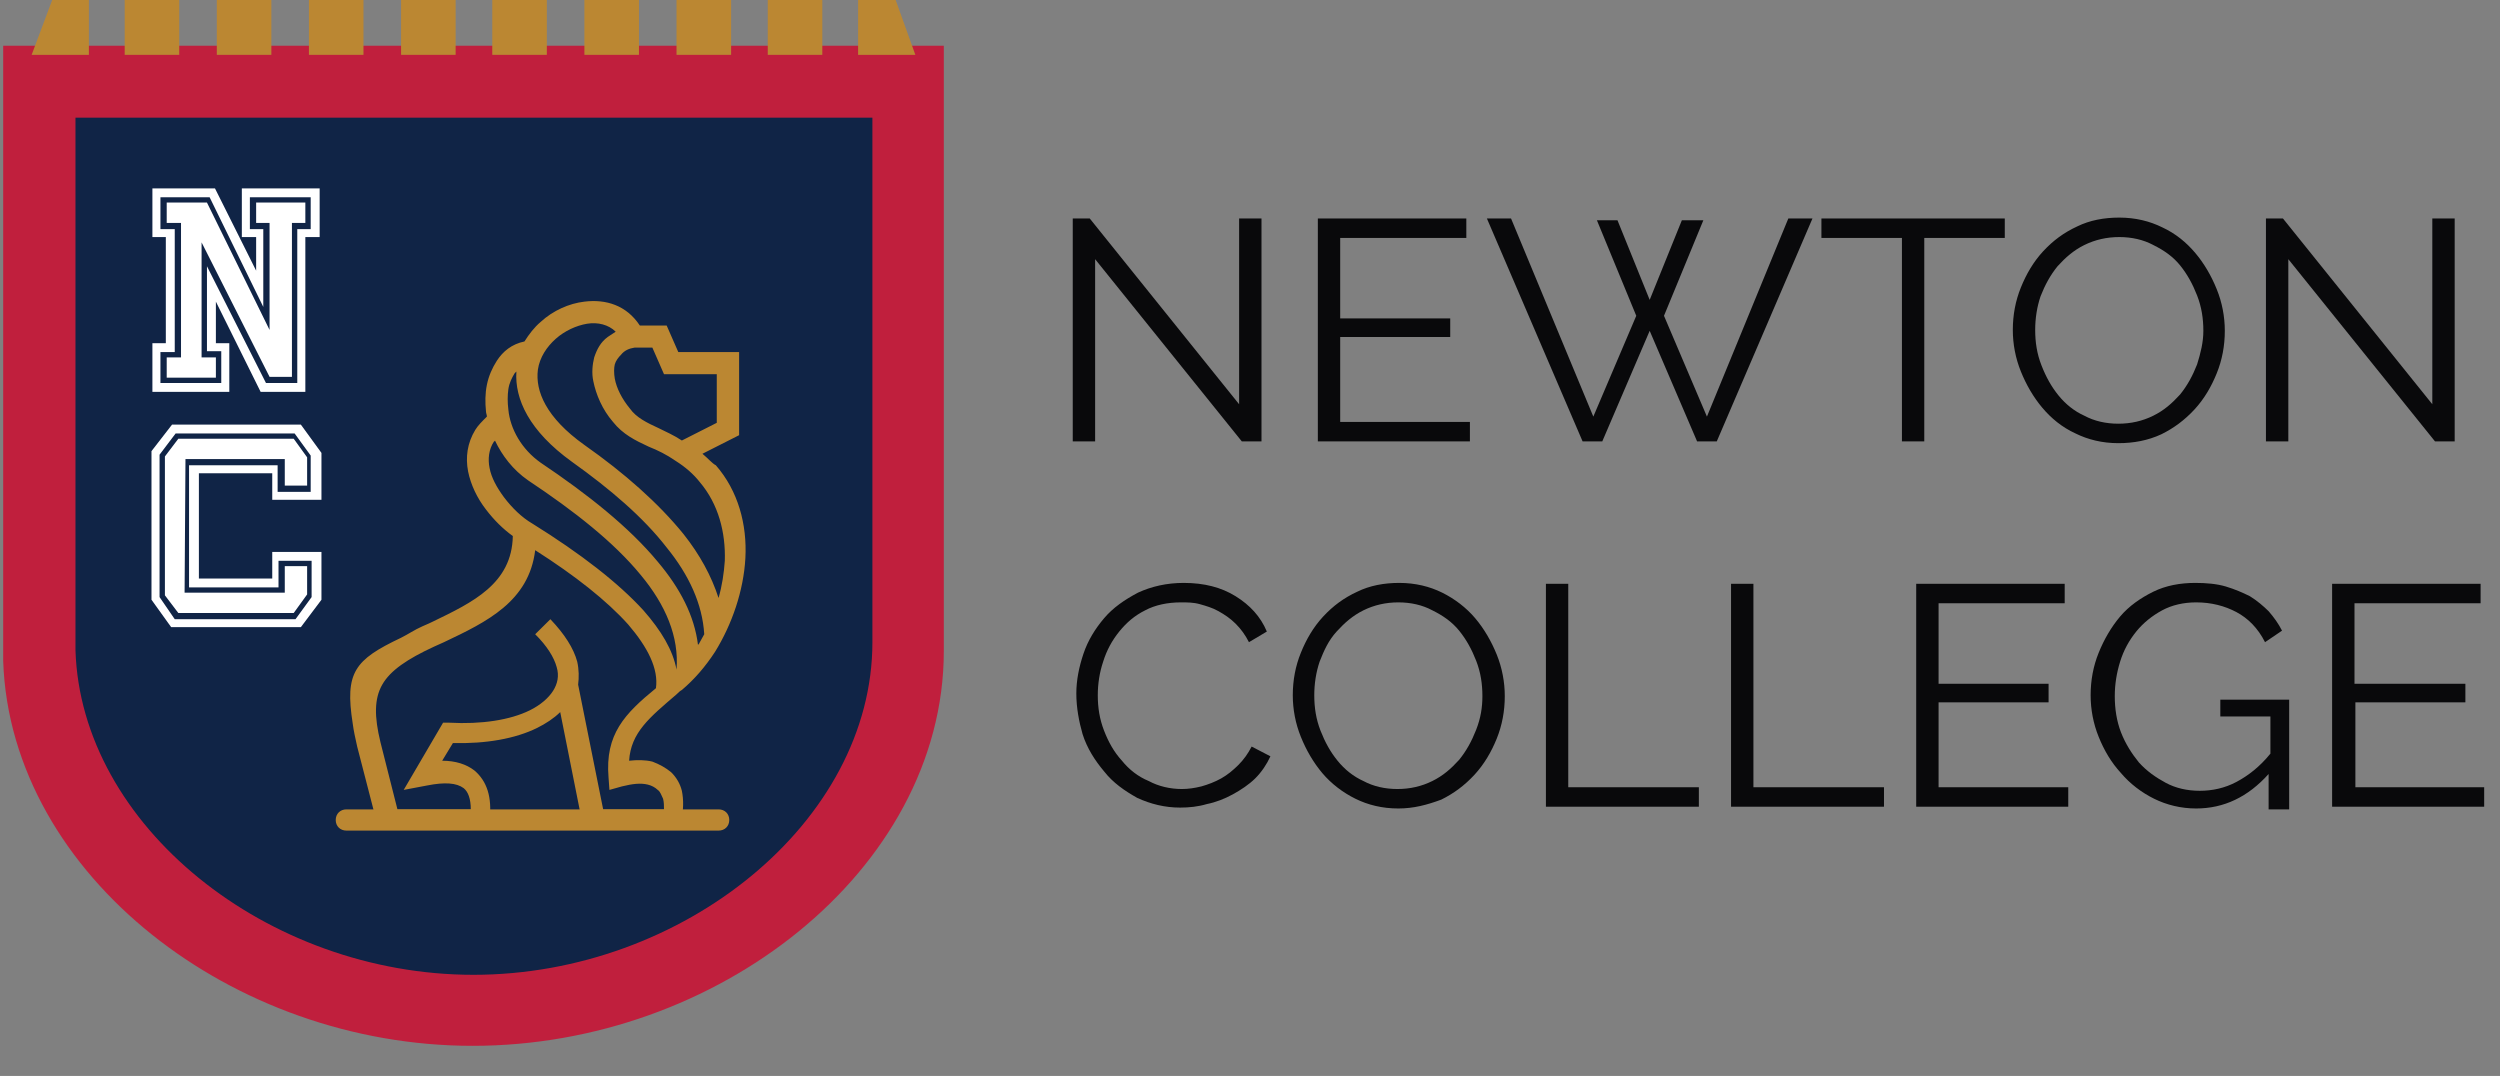
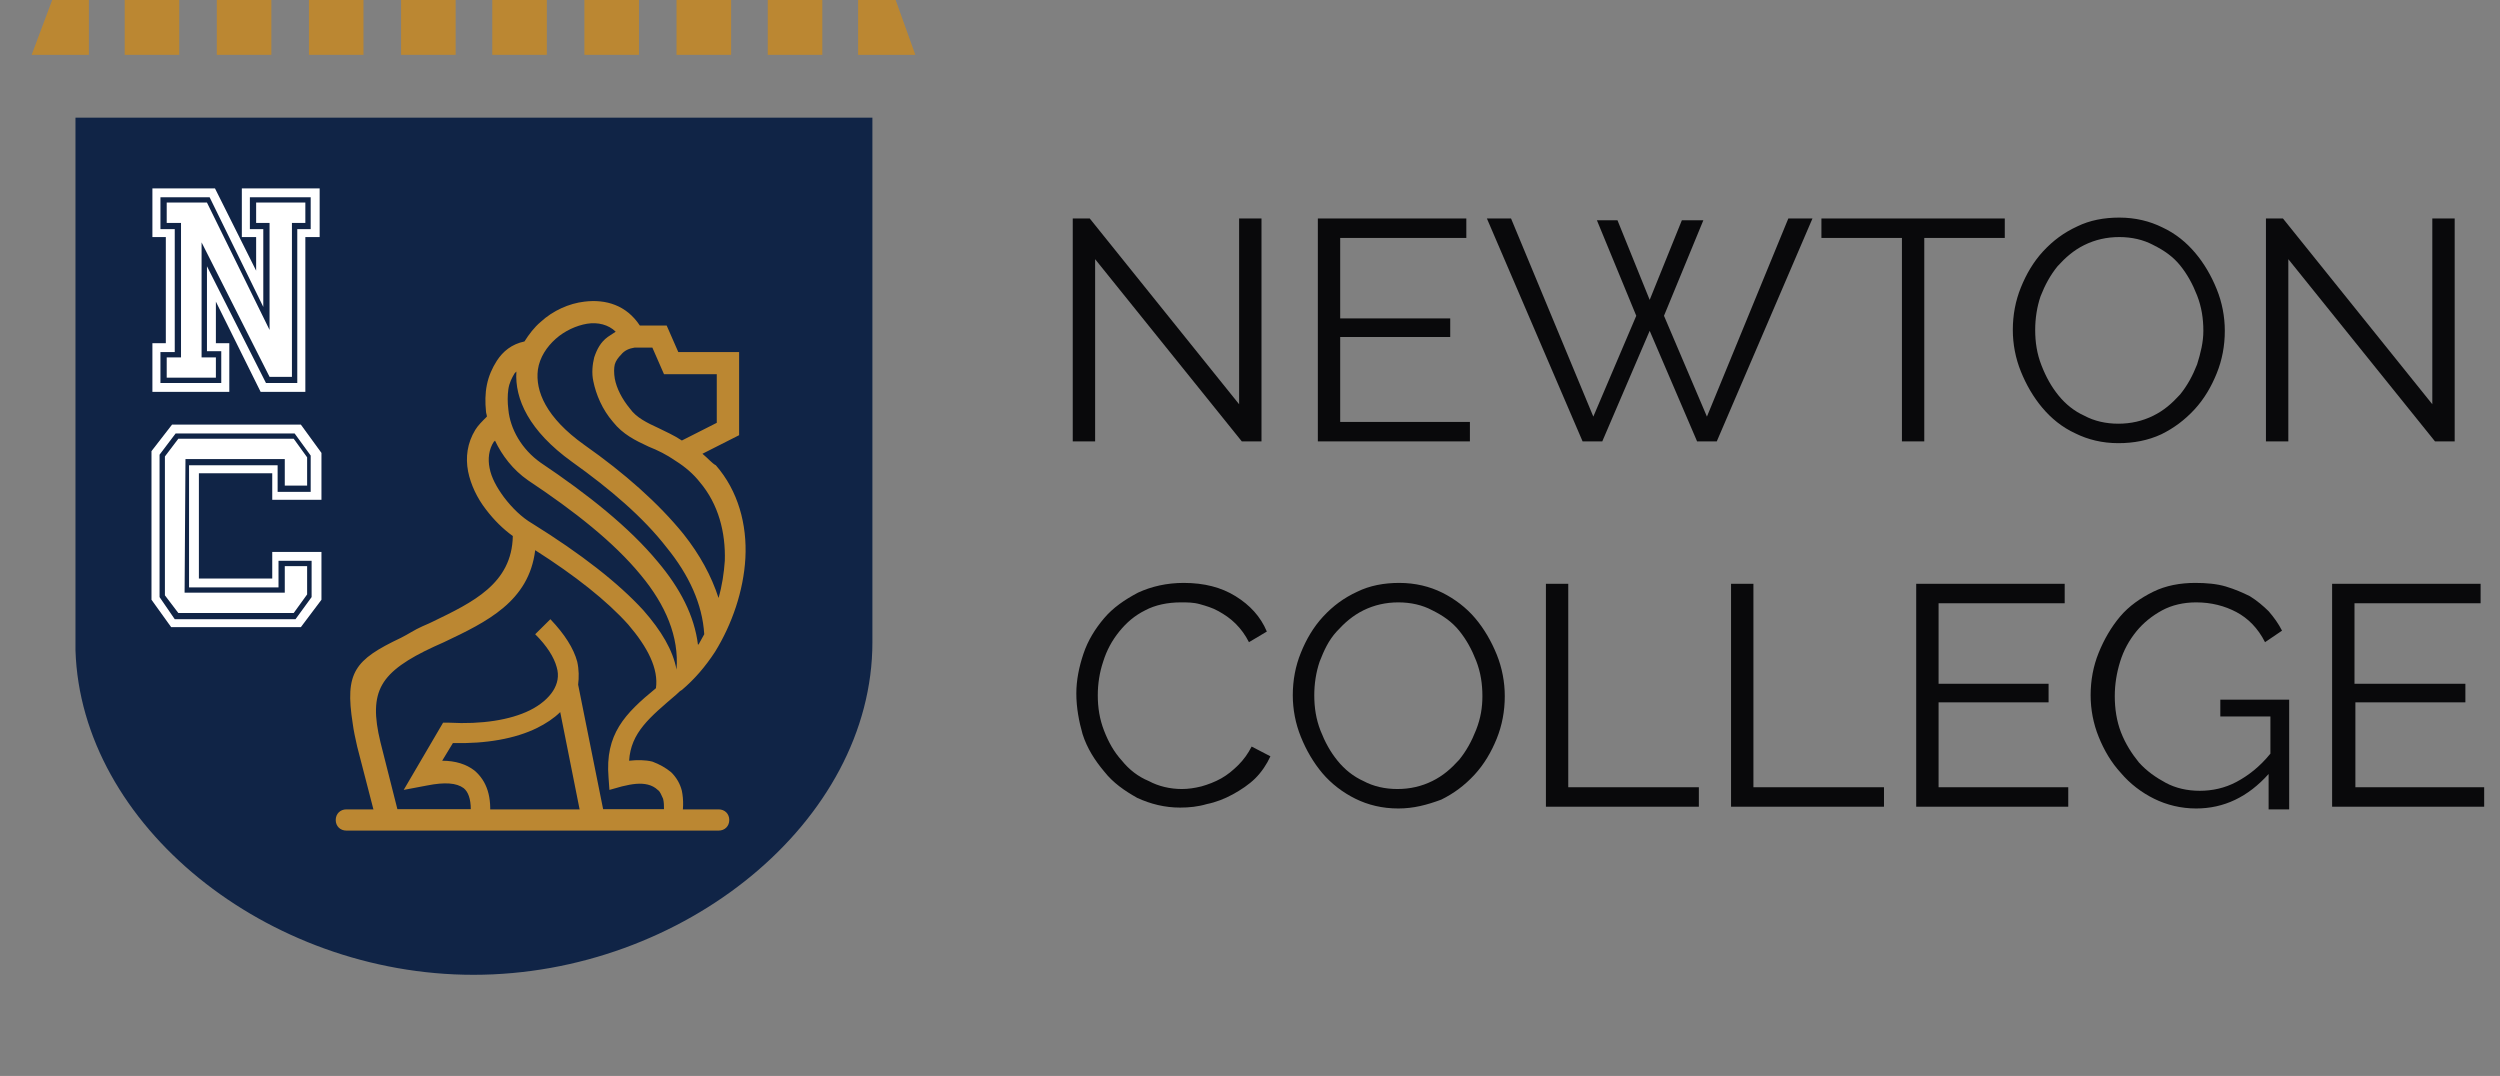
<svg xmlns="http://www.w3.org/2000/svg" fill="none" height="100%" overflow="visible" preserveAspectRatio="none" style="display: block;" viewBox="0 0 79 34" width="100%">
  <rect x="0" y="0" width="79" height="34" fill="#808080" stroke="none" />
  <g id="Group">
    <g id="Group_2">
      <g id="Group_3">
        <path d="M34.606 8.19V13.948H33.899V6.904H34.436L39.156 12.774V6.904H39.863V13.948H39.241L34.606 8.19Z" fill="#09090B" id="Vector" />
        <path d="M46.449 13.333V13.948H41.644V6.904H46.336V7.519H42.35V10.062H45.827V10.649H42.35V13.333H46.449Z" fill="#09090B" id="Vector_2" />
        <path d="M50.462 6.96H51.112L52.13 9.476L53.147 6.96H53.826L52.582 9.979L53.939 13.165L56.511 6.904H57.274L54.25 13.948H53.628L52.13 10.454L50.632 13.948H50.01L46.986 6.904H47.749L50.349 13.165L51.706 9.979L50.462 6.96Z" fill="#09090B" id="Vector_3" />
        <path d="M63.351 7.519H60.807V13.948H60.101V7.519H57.557V6.904H63.351V7.519Z" fill="#09090B" id="Vector_4" />
        <path d="M66.94 14.004C66.432 14.004 65.98 13.892 65.584 13.696C65.16 13.501 64.821 13.221 64.538 12.886C64.255 12.55 64.029 12.159 63.86 11.74C63.69 11.32 63.605 10.873 63.605 10.426C63.605 9.951 63.69 9.503 63.86 9.084C64.029 8.665 64.255 8.274 64.566 7.938C64.877 7.603 65.216 7.351 65.64 7.155C66.036 6.96 66.488 6.876 66.969 6.876C67.478 6.876 67.93 6.988 68.325 7.183C68.749 7.379 69.088 7.659 69.371 7.994C69.654 8.329 69.88 8.721 70.049 9.14C70.219 9.559 70.304 10.007 70.304 10.454C70.304 10.929 70.219 11.376 70.049 11.796C69.88 12.215 69.654 12.606 69.343 12.942C69.032 13.277 68.693 13.529 68.297 13.724C67.873 13.92 67.421 14.004 66.94 14.004ZM64.312 10.426C64.312 10.817 64.368 11.181 64.51 11.544C64.651 11.907 64.821 12.215 65.047 12.494C65.273 12.774 65.555 12.998 65.866 13.137C66.177 13.305 66.545 13.389 66.94 13.389C67.336 13.389 67.704 13.305 68.043 13.137C68.382 12.97 68.636 12.746 68.891 12.466C69.117 12.187 69.286 11.879 69.428 11.516C69.541 11.153 69.626 10.817 69.626 10.454C69.626 10.062 69.569 9.699 69.428 9.336C69.286 8.972 69.117 8.665 68.891 8.385C68.665 8.106 68.382 7.91 68.043 7.742C67.732 7.575 67.364 7.491 66.969 7.491C66.573 7.491 66.206 7.575 65.866 7.742C65.527 7.91 65.273 8.134 65.019 8.413C64.792 8.693 64.623 9 64.481 9.364C64.368 9.699 64.312 10.062 64.312 10.426Z" fill="#09090B" id="Vector_5" />
        <path d="M72.311 8.19V13.948H71.604V6.904H72.141L76.861 12.774V6.904H77.568V13.948H76.946L72.311 8.19Z" fill="#09090B" id="Vector_6" />
      </g>
    </g>
    <g id="Group_4">
      <g id="Group_5">
        <path d="M34.012 21.914C34.012 21.495 34.097 21.075 34.238 20.656C34.379 20.237 34.605 19.873 34.888 19.538C35.171 19.203 35.538 18.951 35.962 18.727C36.386 18.532 36.867 18.42 37.404 18.42C38.054 18.42 38.591 18.56 39.043 18.839C39.495 19.119 39.834 19.482 40.032 19.957L39.467 20.293C39.354 20.069 39.212 19.873 39.043 19.706C38.873 19.538 38.704 19.426 38.506 19.314C38.308 19.203 38.11 19.147 37.912 19.091C37.714 19.035 37.517 19.035 37.319 19.035C36.895 19.035 36.499 19.119 36.188 19.286C35.849 19.454 35.595 19.678 35.368 19.957C35.142 20.237 34.973 20.544 34.86 20.908C34.747 21.243 34.69 21.607 34.69 21.97C34.69 22.361 34.747 22.725 34.888 23.088C35.029 23.451 35.199 23.759 35.453 24.038C35.679 24.318 35.962 24.541 36.301 24.681C36.612 24.849 36.98 24.933 37.347 24.933C37.545 24.933 37.743 24.905 37.969 24.849C38.167 24.793 38.393 24.709 38.591 24.597C38.788 24.486 38.958 24.346 39.128 24.178C39.297 24.01 39.438 23.815 39.552 23.591L40.145 23.899C40.032 24.15 39.862 24.402 39.665 24.597C39.467 24.793 39.212 24.961 38.958 25.101C38.704 25.24 38.421 25.352 38.138 25.408C37.856 25.492 37.573 25.52 37.291 25.52C36.81 25.52 36.358 25.408 35.934 25.212C35.538 24.989 35.171 24.737 34.888 24.374C34.605 24.038 34.351 23.647 34.21 23.2C34.097 22.808 34.012 22.361 34.012 21.914Z" fill="#09090B" id="Vector_7" />
        <path d="M44.188 25.548C43.679 25.548 43.227 25.436 42.831 25.24C42.435 25.045 42.068 24.765 41.785 24.43C41.502 24.094 41.276 23.703 41.107 23.284C40.937 22.864 40.852 22.417 40.852 21.97C40.852 21.495 40.937 21.047 41.107 20.628C41.276 20.209 41.502 19.817 41.813 19.482C42.124 19.147 42.463 18.895 42.887 18.699C43.283 18.504 43.735 18.42 44.216 18.42C44.724 18.42 45.177 18.532 45.572 18.727C45.968 18.923 46.336 19.203 46.618 19.538C46.901 19.873 47.127 20.265 47.297 20.684C47.466 21.103 47.551 21.551 47.551 21.998C47.551 22.473 47.466 22.92 47.297 23.34C47.127 23.759 46.901 24.15 46.59 24.486C46.279 24.821 45.94 25.073 45.544 25.268C45.092 25.436 44.668 25.548 44.188 25.548ZM41.531 21.97C41.531 22.361 41.587 22.725 41.728 23.088C41.87 23.451 42.039 23.759 42.266 24.038C42.492 24.318 42.774 24.541 43.085 24.681C43.396 24.849 43.764 24.933 44.159 24.933C44.555 24.933 44.922 24.849 45.261 24.681C45.601 24.514 45.855 24.29 46.109 24.01C46.336 23.731 46.505 23.423 46.647 23.06C46.788 22.697 46.844 22.361 46.844 21.998C46.844 21.607 46.788 21.243 46.647 20.88C46.505 20.516 46.336 20.209 46.109 19.929C45.883 19.65 45.601 19.454 45.261 19.286C44.951 19.119 44.583 19.035 44.188 19.035C43.792 19.035 43.424 19.119 43.085 19.286C42.746 19.454 42.492 19.678 42.237 19.957C41.983 20.237 41.842 20.544 41.7 20.908C41.587 21.243 41.531 21.607 41.531 21.97Z" fill="#09090B" id="Vector_8" />
        <path d="M48.851 25.492V18.448H49.557V24.877H53.684V25.492H48.851Z" fill="#09090B" id="Vector_9" />
        <path d="M54.701 25.492V18.448H55.408V24.877H59.534V25.492H54.701Z" fill="#09090B" id="Vector_10" />
        <path d="M65.357 24.877V25.492H60.552V18.448H65.244V19.063H61.259V21.607H64.735V22.194H61.259V24.877H65.357Z" fill="#09090B" id="Vector_11" />
        <path d="M71.688 24.458C71.038 25.184 70.275 25.548 69.399 25.548C68.918 25.548 68.466 25.436 68.07 25.24C67.674 25.045 67.307 24.765 67.024 24.43C66.713 24.094 66.487 23.703 66.318 23.284C66.148 22.864 66.064 22.417 66.064 21.97C66.064 21.495 66.148 21.047 66.318 20.628C66.487 20.209 66.713 19.817 66.996 19.482C67.279 19.147 67.646 18.895 68.042 18.699C68.438 18.504 68.89 18.42 69.37 18.42C69.71 18.42 70.049 18.448 70.331 18.532C70.614 18.616 70.868 18.727 71.094 18.839C71.321 18.979 71.518 19.147 71.688 19.314C71.858 19.51 71.999 19.706 72.112 19.929L71.575 20.293C71.349 19.846 71.038 19.538 70.671 19.342C70.303 19.147 69.879 19.035 69.399 19.035C69.003 19.035 68.635 19.119 68.325 19.286C68.014 19.454 67.731 19.678 67.505 19.957C67.279 20.237 67.109 20.544 66.996 20.908C66.883 21.271 66.827 21.634 66.827 21.998C66.827 22.389 66.883 22.78 67.024 23.144C67.166 23.507 67.364 23.815 67.59 24.094C67.844 24.374 68.127 24.569 68.438 24.737C68.749 24.905 69.116 24.989 69.512 24.989C69.907 24.989 70.303 24.905 70.671 24.709C71.038 24.514 71.405 24.234 71.745 23.815V22.641H70.162V22.11H72.338V25.576H71.688V24.458Z" fill="#09090B" id="Vector_12" />
        <path d="M78.5 24.877V25.492H73.695V18.448H78.387V19.063H74.402V21.607H77.906V22.194H74.43V24.877H78.5Z" fill="#09090B" id="Vector_13" />
      </g>
    </g>
    <g id="Group_6">
-       <path d="M28.586 19.539V2.683H1.339V20.321C1.339 20.405 1.339 20.489 1.339 20.573C1.339 20.657 1.339 20.741 1.339 20.797V20.852C1.537 26.806 7.896 31.81 14.934 31.81C22.113 31.81 28.586 26.666 28.586 20.573C28.586 20.237 28.586 19.958 28.586 19.539Z" fill="white" id="Vector_14" stroke="#C01F3D" stroke-width="2.477" />
      <path d="M27.116 1.733H28.925L28.303 0H27.116V1.733Z" fill="#BB8732" id="Vector_15" />
      <path d="M27.568 19.343V3.718H2.385V20.042C2.385 20.126 2.385 20.182 2.385 20.266C2.385 20.35 2.385 20.406 2.385 20.489V20.545C2.554 26.08 8.433 30.804 14.962 30.804C21.576 30.804 27.568 25.968 27.568 20.294C27.568 19.958 27.568 19.707 27.568 19.343Z" fill="#102446" id="Vector_16" />
      <g id="Group_7">
        <path d="M22.197 14.339L23.356 13.752V11.125H21.434L21.067 10.287H20.219C19.795 9.644 19.145 9.448 18.466 9.532C17.986 9.588 17.477 9.811 17.082 10.175C16.884 10.342 16.714 10.566 16.573 10.79C16.177 10.873 15.895 11.097 15.697 11.405C15.555 11.628 15.442 11.88 15.386 12.159C15.329 12.439 15.329 12.718 15.357 12.998C15.357 13.054 15.386 13.11 15.386 13.165C15.244 13.305 15.103 13.445 15.018 13.585C14.764 14.004 14.707 14.451 14.792 14.899C14.877 15.318 15.075 15.737 15.357 16.101C15.612 16.436 15.895 16.715 16.205 16.939C16.177 18.448 14.934 19.035 13.662 19.65C13.605 19.678 13.549 19.706 13.351 19.79C13.096 19.902 12.899 20.042 12.672 20.154C11.203 20.852 10.892 21.244 11.146 22.865C11.174 23.089 11.231 23.34 11.287 23.592L11.966 26.219H15.442L15.47 25.912C15.555 25.185 15.386 24.682 14.99 24.346C14.736 24.151 14.396 24.039 13.973 24.039L14.312 23.48C15.357 23.508 16.29 23.34 16.968 23.005C17.251 22.865 17.506 22.697 17.703 22.502L18.438 26.191H21.462L21.519 25.94C21.604 25.604 21.604 25.269 21.547 24.989C21.491 24.766 21.378 24.57 21.208 24.402C21.038 24.263 20.841 24.151 20.615 24.067C20.389 24.011 20.134 24.011 19.88 24.039C19.936 23.145 20.53 22.669 21.378 21.942C21.434 21.887 21.491 21.831 21.547 21.803C21.943 21.467 22.282 21.076 22.593 20.601C23.13 19.734 23.497 18.672 23.554 17.638C23.611 16.576 23.328 15.514 22.621 14.703C22.508 14.647 22.367 14.479 22.197 14.339ZM15.64 13.92C15.866 14.395 16.205 14.843 16.686 15.178C18.156 16.156 19.399 17.135 20.247 18.169C21.038 19.119 21.462 20.126 21.378 21.16C21.265 20.545 20.897 19.93 20.332 19.287C19.541 18.421 18.354 17.498 16.827 16.548C16.488 16.352 16.177 16.045 15.923 15.709C15.697 15.402 15.527 15.094 15.47 14.787C15.414 14.507 15.442 14.2 15.612 13.948C15.64 13.948 15.64 13.92 15.64 13.92ZM20.728 21.747C19.738 22.558 19.117 23.2 19.23 24.57L19.258 24.961L19.654 24.85C19.993 24.766 20.247 24.738 20.473 24.794C20.586 24.822 20.699 24.878 20.784 24.961C20.869 25.017 20.897 25.129 20.954 25.241C20.982 25.353 20.982 25.465 20.982 25.576H19.06L18.269 21.635C18.297 21.411 18.297 21.16 18.24 20.908C18.127 20.489 17.845 20.042 17.392 19.567L16.912 20.042C17.279 20.405 17.506 20.768 17.59 21.076C17.675 21.355 17.619 21.607 17.477 21.831C17.336 22.054 17.082 22.278 16.742 22.446C16.121 22.753 15.216 22.893 14.199 22.837H14.001L12.757 24.961L13.492 24.822C14.057 24.71 14.425 24.738 14.651 24.905C14.792 25.017 14.877 25.241 14.877 25.576H12.559L12.022 23.452C11.825 22.641 11.825 22.082 12.079 21.635C12.333 21.188 12.87 20.824 13.718 20.433L14.029 20.293C15.386 19.65 16.714 19.008 16.912 17.386C18.184 18.197 19.173 18.98 19.851 19.734C20.473 20.461 20.812 21.132 20.728 21.747ZM16.318 11.74C16.262 12.607 16.714 13.613 18.071 14.591C19.286 15.458 20.332 16.352 21.067 17.302C21.773 18.169 22.197 19.091 22.254 20.042C22.197 20.154 22.141 20.237 22.084 20.349L22.056 20.377C21.943 19.455 21.491 18.588 20.784 17.75C19.88 16.66 18.58 15.625 17.082 14.619C16.488 14.2 16.121 13.557 16.064 12.942C16.036 12.718 16.036 12.495 16.064 12.299C16.092 12.103 16.177 11.936 16.262 11.796C16.29 11.768 16.29 11.768 16.318 11.74ZM21.349 14.563C21.66 14.759 21.915 14.982 22.113 15.234C22.706 15.933 22.932 16.827 22.904 17.722C22.876 18.113 22.819 18.504 22.706 18.896C22.48 18.197 22.113 17.526 21.604 16.883C20.812 15.905 19.738 14.954 18.466 14.06C17.251 13.194 16.912 12.355 16.997 11.684C17.053 11.293 17.279 10.957 17.562 10.706C17.845 10.454 18.212 10.287 18.551 10.23C18.89 10.175 19.23 10.258 19.456 10.482C19.371 10.538 19.286 10.594 19.201 10.65C18.975 10.818 18.862 11.041 18.777 11.293C18.721 11.516 18.693 11.796 18.749 12.047C18.834 12.467 19.032 12.942 19.371 13.333C19.682 13.725 20.078 13.92 20.502 14.116C20.784 14.228 21.067 14.367 21.349 14.563ZM20.049 10.985H20.615L20.982 11.824H22.65V13.361L21.547 13.92C21.293 13.752 21.038 13.641 20.812 13.529C20.445 13.361 20.106 13.194 19.908 12.914C19.654 12.607 19.484 12.271 19.427 11.964C19.399 11.796 19.399 11.628 19.427 11.516C19.456 11.405 19.541 11.293 19.625 11.209C19.738 11.069 19.88 11.013 20.049 10.985Z" fill="#BB8732" id="Vector_17" />
        <path d="M10.948 26.247C10.751 26.247 10.609 26.107 10.609 25.912C10.609 25.716 10.751 25.576 10.948 25.576H22.706C22.904 25.576 23.045 25.716 23.045 25.912C23.045 26.107 22.904 26.247 22.706 26.247H10.948Z" fill="#BB8732" id="Vector_18" />
      </g>
      <path d="M2.809 1.733H1L1.65 0H2.809V1.733Z" fill="#BB8732" id="Vector_19" />
      <path d="M8.575 0H6.851V1.733H8.575V0Z" fill="#BB8732" id="Vector_20" />
      <path d="M5.664 0H3.94V1.733H5.664V0Z" fill="#BB8732" id="Vector_21" />
      <path d="M11.486 0H9.762V1.733H11.486V0Z" fill="#BB8732" id="Vector_22" />
      <path d="M14.398 0H12.674V1.733H14.398V0Z" fill="#BB8732" id="Vector_23" />
      <path d="M17.28 0H15.556V1.733H17.28V0Z" fill="#BB8732" id="Vector_24" />
      <path d="M20.191 0H18.467V1.733H20.191V0Z" fill="#BB8732" id="Vector_25" />
      <path d="M23.103 0H21.378V1.733H23.103V0Z" fill="#BB8732" id="Vector_26" />
      <path d="M25.985 0H24.261V1.733H25.985V0Z" fill="#BB8732" id="Vector_27" />
      <path d="M6.822 10.845H7.246V12.383H4.816V10.845H5.24V7.491H4.816V5.954H6.794L8.094 8.553V7.491H7.642V5.954H10.101V7.491H9.649V12.383H8.236L6.822 9.532V10.845ZM6.54 8.414L8.405 12.103H9.394V7.24H9.818V6.233H7.896V7.24H8.32V9.699L6.624 6.233H5.07V7.24H5.522V11.125H5.07V12.103H6.992V11.097H6.54V8.414ZM6.37 11.293H6.822V11.935H5.268V11.293H5.72V7.044H5.268V6.401H6.54L8.518 10.426V7.044H8.094V6.401H9.649V7.044H9.225V11.908H8.518L6.37 7.659V11.293Z" fill="white" id="Vector_28" />
      <path d="M4.787 14.256L5.437 13.417H9.507L10.158 14.312V15.793H8.603V14.955H6.285C6.285 15.486 6.285 16.045 6.285 16.576C6.285 17.135 6.285 17.694 6.285 18.281H8.603V17.442H10.158V18.952L9.507 19.818H5.409L4.787 18.952V14.256ZM5.042 18.868L5.522 19.567H9.338L9.847 18.868V17.722H8.801V18.561H5.974C5.974 18.225 5.974 17.89 5.974 17.582C5.974 17.247 5.974 16.939 5.974 16.632C5.974 16.324 5.974 15.989 5.974 15.681C5.974 15.374 5.974 15.039 5.974 14.703H8.773V15.542H9.818V14.396L9.31 13.697H5.55L5.042 14.368V18.868ZM5.211 14.424L5.635 13.864H9.281L9.705 14.451V15.346H8.999V14.507H5.861L5.833 18.728H8.999V17.89H9.705V18.784L9.281 19.371H5.635L5.211 18.812V14.424Z" fill="white" id="Vector_29" />
    </g>
  </g>
</svg>